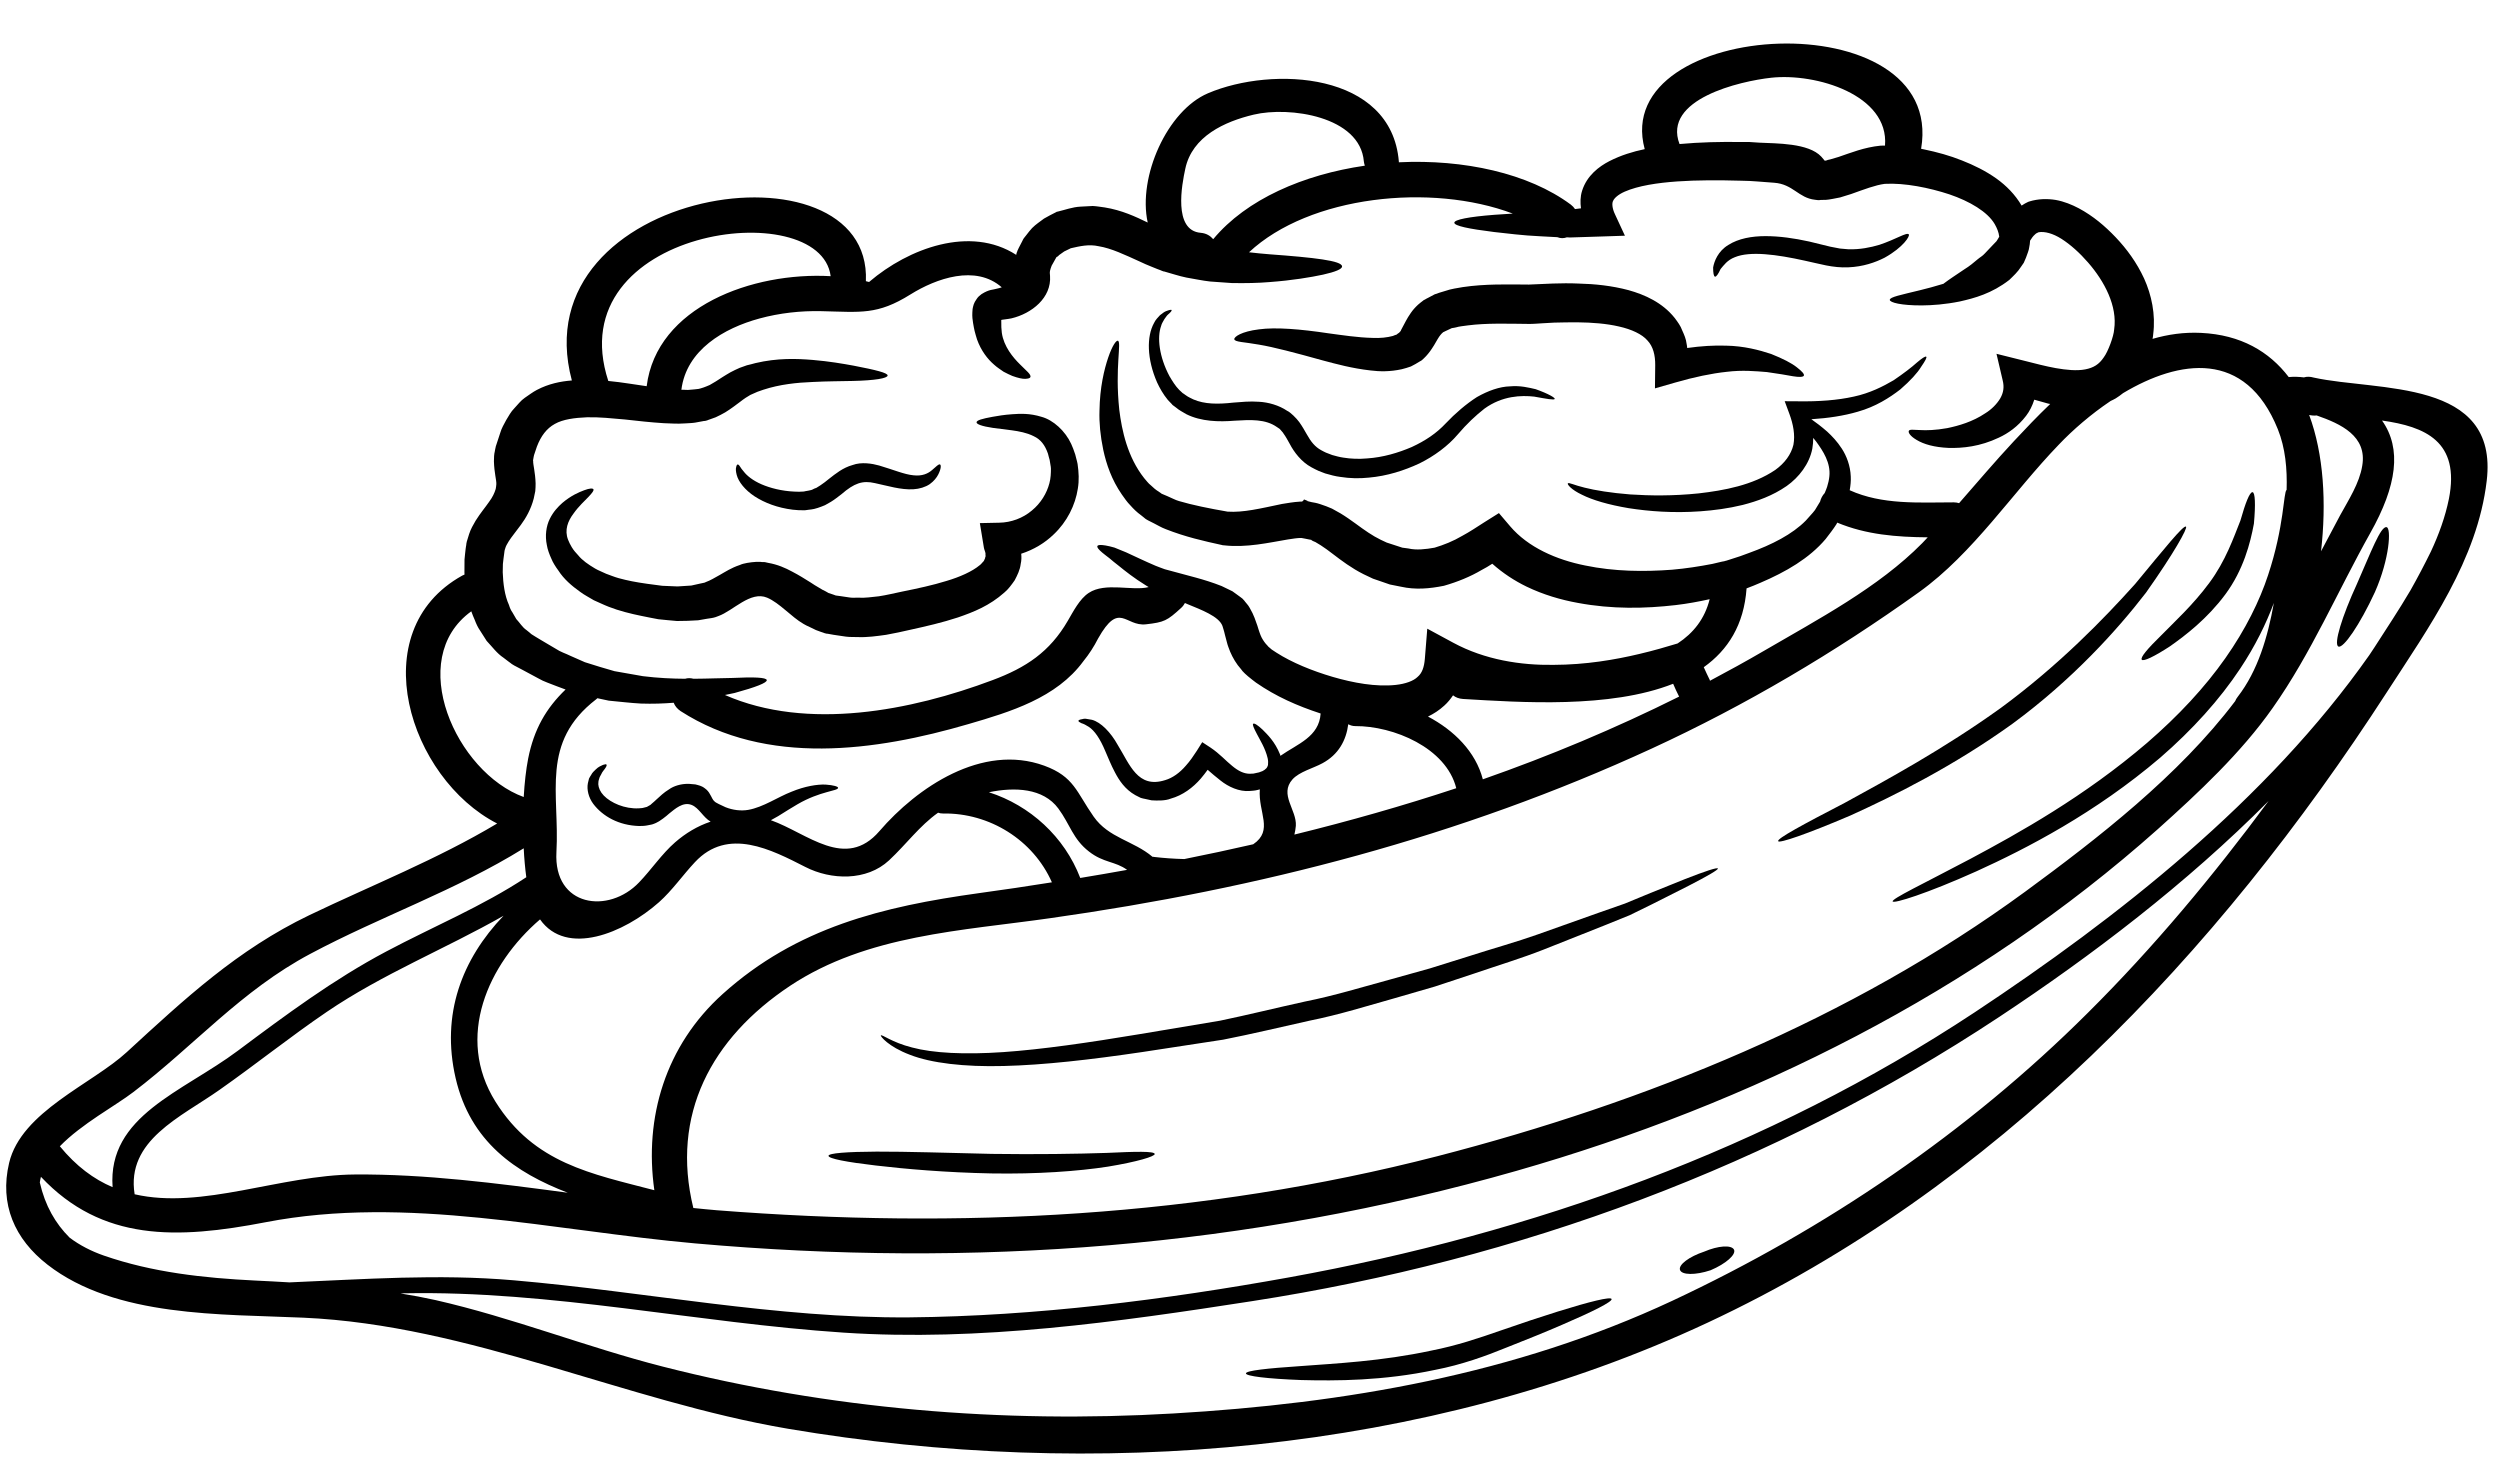
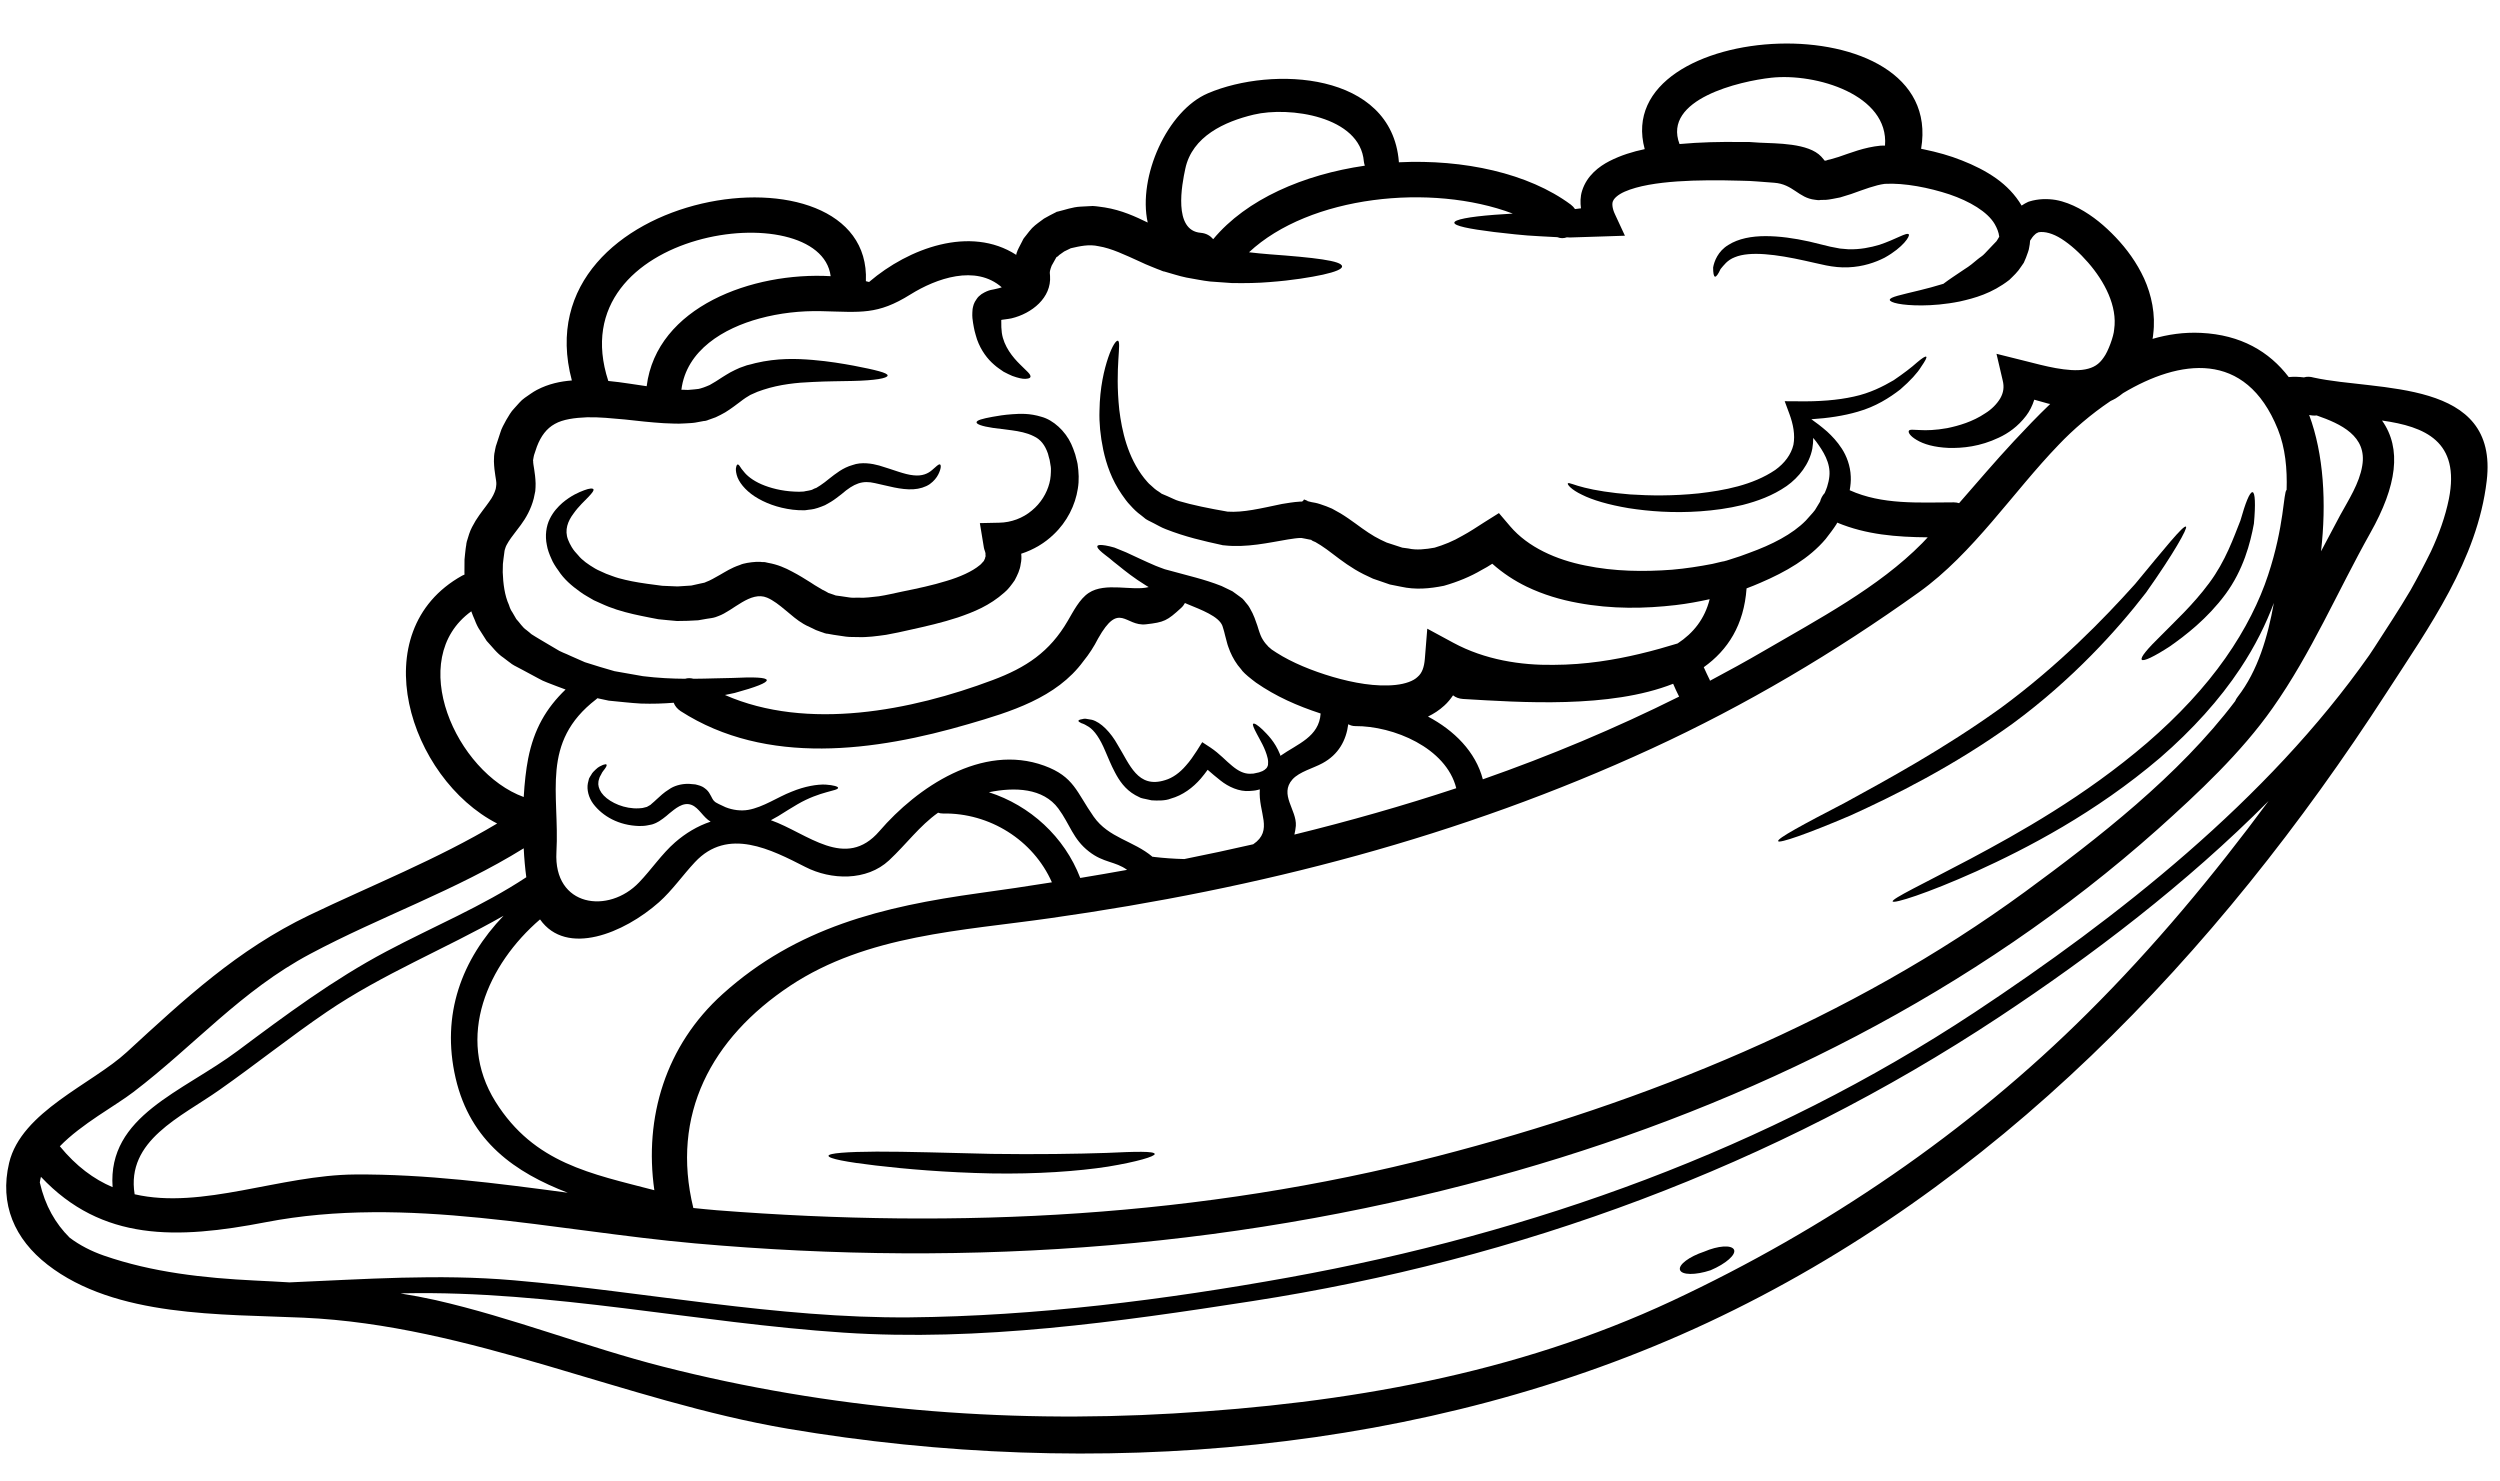
<svg xmlns="http://www.w3.org/2000/svg" height="71.6" preserveAspectRatio="xMidYMid meet" version="1.0" viewBox="3.7 26.3 120.9 71.6" width="120.9" zoomAndPan="magnify">
  <g id="change1_1">
    <path d="M 31.156 83.98 C 28.629 83.008 26.445 81.516 25.734 78.438 C 25.02 75.348 26.039 72.691 28.051 70.586 C 25.238 72.188 22.203 73.398 19.504 75.234 C 17.734 76.438 16.066 77.777 14.312 79.008 C 12.449 80.324 9.789 81.445 10.211 84.055 C 13.48 84.809 17.254 83.121 20.871 83.098 C 24.277 83.074 27.719 83.52 31.156 83.98 Z M 29.152 68.723 C 29.094 68.293 29.051 67.82 29.027 67.324 C 25.742 69.363 22.105 70.617 18.711 72.426 C 15.359 74.207 13.102 76.863 10.148 79.113 C 9.289 79.773 7.648 80.648 6.594 81.734 C 7.387 82.699 8.238 83.328 9.145 83.711 C 8.898 80.254 12.523 79.117 15.203 77.113 C 17.52 75.383 19.824 73.668 22.383 72.312 C 24.648 71.109 27.012 70.137 29.152 68.723 Z M 31.051 59.645 C 30.902 59.586 30.758 59.531 30.609 59.48 C 30.328 59.363 29.992 59.262 29.746 59.113 C 29.488 58.973 29.223 58.832 28.961 58.691 L 28.555 58.477 L 28.531 58.461 L 28.473 58.426 L 28.465 58.422 L 28.453 58.414 L 28.398 58.371 L 28.281 58.285 L 28.051 58.109 C 27.73 57.898 27.508 57.582 27.234 57.293 C 27.129 57.129 27.027 56.969 26.918 56.797 C 26.805 56.637 26.727 56.461 26.656 56.273 C 26.594 56.141 26.543 56.004 26.492 55.863 C 23.281 58.18 25.766 63.66 29.027 64.844 C 29.066 64.168 29.137 63.52 29.242 62.984 C 29.523 61.566 30.109 60.551 31.051 59.645 Z M 34.973 44.977 C 35.453 41.133 40.094 39.441 43.871 39.656 C 43.363 35.676 30.703 37.34 33.117 44.723 C 33.469 44.754 33.805 44.805 34.133 44.852 C 34.426 44.891 34.703 44.938 34.973 44.977 Z M 51.043 69.492 C 52.223 69.332 53.398 69.156 54.57 68.969 C 53.668 66.926 51.555 65.602 49.301 65.641 C 49.215 65.641 49.133 65.629 49.066 65.602 C 48.164 66.242 47.539 67.117 46.695 67.906 C 45.609 68.918 43.887 68.863 42.648 68.227 C 41.004 67.391 38.902 66.281 37.305 67.996 C 36.719 68.621 36.211 69.359 35.57 69.93 C 33.867 71.438 31.094 72.57 29.816 70.762 C 27.293 72.93 25.707 76.453 27.664 79.582 C 29.535 82.566 32.289 83.059 35.344 83.859 C 34.844 80.348 35.879 76.863 38.652 74.367 C 42.234 71.145 46.383 70.141 51.043 69.492 Z M 55.941 68.758 C 56.695 68.633 57.453 68.504 58.207 68.367 C 57.633 67.945 57.07 68.035 56.363 67.48 C 55.586 66.879 55.445 66.164 54.883 65.402 C 54.148 64.406 52.77 64.355 51.523 64.613 C 53.512 65.25 55.176 66.766 55.941 68.758 Z M 65.621 62.852 C 66.453 62.27 67.492 61.938 67.566 60.805 C 66.434 60.434 65.402 59.98 64.441 59.312 C 64.328 59.23 64.184 59.113 64.055 59.008 L 63.91 58.879 L 63.875 58.844 C 63.844 58.809 63.836 58.805 63.836 58.805 C 63.832 58.797 63.82 58.785 63.82 58.785 L 63.797 58.766 L 63.719 58.664 C 63.492 58.414 63.312 58.105 63.188 57.812 C 63.133 57.664 63.07 57.516 63.039 57.383 C 63.004 57.242 62.969 57.117 62.941 57.012 C 62.891 56.781 62.828 56.621 62.816 56.566 C 62.641 56.105 61.801 55.793 61.109 55.508 C 61.07 55.492 61.035 55.48 61.004 55.461 C 60.957 55.547 60.902 55.625 60.82 55.699 C 60.141 56.32 60.004 56.391 59.117 56.492 C 58.109 56.605 57.836 55.348 56.805 57.176 C 56.605 57.57 56.367 57.938 56.094 58.273 C 54.793 60.055 52.547 60.73 50.535 61.316 C 46.047 62.629 40.773 63.363 36.617 60.691 C 36.449 60.578 36.336 60.438 36.281 60.285 C 35.785 60.324 35.262 60.344 34.691 60.324 C 34.195 60.297 33.68 60.234 33.141 60.184 C 32.961 60.145 32.773 60.105 32.59 60.066 C 32.566 60.082 32.547 60.105 32.527 60.121 C 29.824 62.203 30.77 64.66 30.609 67.504 C 30.461 70.164 33.137 70.52 34.609 68.969 C 35.199 68.355 35.707 67.594 36.348 67.035 C 36.855 66.594 37.43 66.246 38.066 66.035 C 37.711 65.836 37.504 65.367 37.148 65.227 C 36.73 65.059 36.336 65.426 36.059 65.645 C 35.961 65.73 35.902 65.785 35.762 65.887 L 35.574 66.016 C 35.52 66.051 35.473 66.066 35.422 66.098 L 35.348 66.129 L 35.277 66.156 C 35.262 66.164 35.238 66.168 35.238 66.168 L 35.188 66.18 L 34.988 66.219 C 34.859 66.246 34.734 66.242 34.609 66.246 C 33.621 66.219 32.844 65.773 32.391 65.176 C 32.164 64.871 32.07 64.488 32.129 64.18 C 32.148 64.102 32.164 64.027 32.184 63.953 C 32.211 63.895 32.25 63.836 32.285 63.781 C 32.34 63.668 32.426 63.59 32.504 63.516 C 32.652 63.367 32.773 63.336 32.863 63.289 C 32.957 63.258 33.012 63.25 33.027 63.273 C 33.051 63.297 33.035 63.352 32.984 63.43 C 32.938 63.512 32.824 63.617 32.77 63.754 C 32.734 63.82 32.691 63.883 32.672 63.973 C 32.66 64.012 32.645 64.051 32.641 64.094 C 32.641 64.137 32.633 64.18 32.633 64.227 C 32.645 64.398 32.723 64.59 32.898 64.773 C 33.242 65.129 33.914 65.426 34.59 65.391 C 34.668 65.379 34.758 65.387 34.836 65.359 L 34.957 65.328 L 34.977 65.324 L 35.02 65.301 C 35.062 65.273 35.125 65.246 35.156 65.223 L 35.23 65.156 C 35.277 65.121 35.379 65.027 35.453 64.957 C 35.621 64.805 35.793 64.633 36.055 64.473 C 36.281 64.309 36.629 64.203 36.977 64.207 L 37.02 64.207 L 37.328 64.234 C 37.395 64.246 37.48 64.277 37.555 64.297 C 37.621 64.32 37.699 64.355 37.785 64.422 C 37.906 64.508 37.977 64.602 38.031 64.703 C 38.094 64.801 38.105 64.844 38.141 64.906 C 38.18 64.98 38.207 65.016 38.254 65.055 C 38.297 65.117 38.594 65.246 38.785 65.336 C 39.137 65.477 39.535 65.527 39.887 65.465 C 40.613 65.336 41.316 64.844 41.973 64.59 C 42.633 64.316 43.227 64.227 43.621 64.242 C 44.023 64.27 44.23 64.34 44.23 64.398 C 44.23 64.559 43.379 64.547 42.266 65.195 C 41.98 65.359 41.684 65.551 41.336 65.766 C 41.223 65.832 41.102 65.898 40.98 65.965 C 42.75 66.594 44.586 68.402 46.23 66.492 C 48.047 64.383 51.195 62.234 54.199 63.328 C 55.648 63.859 55.754 64.602 56.59 65.793 C 57.316 66.828 58.516 66.957 59.434 67.734 C 59.465 67.734 59.484 67.734 59.516 67.742 C 59.98 67.797 60.477 67.832 60.973 67.844 C 62.09 67.621 63.199 67.383 64.305 67.129 C 65.301 66.453 64.539 65.605 64.625 64.473 C 64.59 64.484 64.559 64.488 64.523 64.5 C 64.383 64.539 64.27 64.539 64.141 64.551 C 63.629 64.598 63.098 64.344 62.73 64.051 C 62.5 63.875 62.297 63.695 62.102 63.527 C 62 63.672 61.887 63.812 61.77 63.953 C 61.391 64.391 60.895 64.762 60.316 64.922 C 60.047 65.031 59.672 65.02 59.391 65.004 C 59.277 64.98 59.16 64.953 59.051 64.93 L 58.969 64.914 L 58.945 64.906 L 58.871 64.887 C 58.855 64.879 58.805 64.855 58.805 64.855 L 58.605 64.754 C 58.098 64.469 57.816 64.027 57.621 63.656 C 57.418 63.277 57.289 62.93 57.152 62.625 C 56.898 62.016 56.629 61.629 56.352 61.449 C 56.285 61.414 56.223 61.375 56.164 61.34 C 56.109 61.305 56.043 61.293 55.996 61.273 C 55.902 61.227 55.852 61.195 55.852 61.16 C 55.855 61.125 55.914 61.098 56.016 61.082 C 56.066 61.07 56.129 61.051 56.207 61.059 C 56.289 61.07 56.387 61.086 56.504 61.109 C 56.938 61.223 57.418 61.719 57.75 62.32 C 58.336 63.266 58.715 64.449 60.047 64.027 C 60.406 63.922 60.754 63.672 61.051 63.324 C 61.25 63.105 61.418 62.855 61.578 62.609 L 61.84 62.191 L 62.234 62.449 C 62.691 62.754 62.992 63.105 63.289 63.34 C 63.59 63.59 63.848 63.711 64.121 63.719 C 64.184 63.711 64.27 63.719 64.316 63.711 C 64.406 63.691 64.5 63.672 64.586 63.652 C 64.641 63.629 64.699 63.609 64.754 63.59 C 64.793 63.559 64.859 63.539 64.883 63.504 C 64.965 63.449 64.992 63.387 65.02 63.297 C 65.031 63.199 65.031 63.086 65.004 62.969 C 64.891 62.484 64.625 62.074 64.484 61.797 C 64.332 61.508 64.258 61.34 64.305 61.301 C 64.355 61.262 64.512 61.355 64.754 61.582 C 64.992 61.824 65.348 62.152 65.605 62.789 C 65.609 62.805 65.617 62.828 65.621 62.852 Z M 74.125 64.418 C 73.637 62.461 71.082 61.402 69.238 61.414 C 69.105 61.414 68.996 61.375 68.902 61.324 C 68.801 62.105 68.43 62.793 67.652 63.211 C 67.219 63.449 66.535 63.621 66.203 63.992 C 65.555 64.723 66.418 65.469 66.367 66.238 C 66.355 66.383 66.328 66.523 66.297 66.66 C 68.934 66.012 71.551 65.27 74.125 64.418 Z M 69.703 34.312 C 69.68 34.25 69.668 34.184 69.656 34.109 C 69.477 31.918 66.043 31.434 64.328 31.844 C 62.934 32.176 61.352 32.887 61.02 34.465 C 60.859 35.211 60.422 37.453 61.77 37.559 C 62.039 37.582 62.234 37.707 62.371 37.867 C 63.98 35.93 66.742 34.742 69.703 34.312 Z M 84.902 59.988 C 84.797 59.785 84.703 59.578 84.613 59.367 C 81.555 60.574 77.227 60.266 74.449 60.102 C 74.258 60.09 74.094 60.027 73.969 59.926 C 73.848 60.105 73.715 60.27 73.547 60.422 C 73.297 60.652 73.031 60.82 72.758 60.953 C 74.02 61.621 75.062 62.652 75.41 63.988 C 78.633 62.859 81.801 61.535 84.902 59.988 Z M 94.859 33.34 C 95.059 30.887 91.523 29.824 89.359 30.059 C 87.848 30.223 84.09 31.094 84.922 33.266 C 85.902 33.176 86.906 33.152 87.914 33.168 L 88.309 33.168 C 88.309 33.168 88.777 33.199 88.781 33.199 C 89.609 33.242 91.16 33.211 91.777 33.875 L 91.91 34.031 L 91.941 34.07 C 92.035 34.07 92.047 34.047 92.09 34.035 C 92.133 34.027 92.168 34.016 92.211 34.008 L 92.609 33.891 C 93.18 33.699 93.848 33.422 94.645 33.344 Z M 96.66 52.566 C 96.75 52.477 96.836 52.379 96.926 52.285 C 95.422 52.273 93.953 52.16 92.547 51.574 C 92.535 51.598 92.527 51.617 92.516 51.641 C 92.359 51.891 92.176 52.121 91.988 52.367 C 91.195 53.305 90.062 53.957 88.84 54.48 C 88.609 54.582 88.391 54.668 88.164 54.754 C 88.039 56.523 87.258 57.738 86.094 58.566 C 86.191 58.777 86.281 58.98 86.383 59.18 C 86.391 59.191 86.391 59.211 86.391 59.223 C 87.273 58.754 88.152 58.273 89.02 57.766 C 91.602 56.258 94.543 54.715 96.66 52.566 Z M 113.41 65.035 C 109.43 69.039 104.859 72.516 100.391 75.473 C 89.465 82.703 77.18 87.219 64.254 89.223 C 57.773 90.23 51.059 91.184 44.496 90.746 C 37.41 90.277 30.355 88.703 23.238 88.844 C 23.184 88.844 23.129 88.852 23.07 88.852 C 23.637 88.941 24.199 89.047 24.762 89.172 C 28.496 90.023 32.055 91.445 35.762 92.391 C 43.793 94.441 52.16 95.141 60.434 94.656 C 68.758 94.172 76.965 92.762 84.57 89.207 C 91.973 85.742 98.863 81.07 104.664 75.285 C 107.859 72.109 110.738 68.648 113.41 65.035 Z M 114.281 49.992 C 114.312 48.977 114.223 47.969 113.855 47.055 C 112.293 43.184 109.086 43.691 106.371 45.312 C 106.254 45.402 106.141 45.492 106.016 45.566 C 105.938 45.613 105.852 45.652 105.77 45.691 C 104.816 46.332 103.941 47.09 103.262 47.805 C 101.035 50.113 99.129 53.055 96.504 54.938 C 92.441 57.848 88.117 60.41 83.578 62.5 C 74.293 66.777 64.609 69.27 54.516 70.699 C 50.227 71.316 45.641 71.5 41.91 73.973 C 38.09 76.512 36.129 80.219 37.23 84.719 C 37.613 84.754 37.992 84.801 38.371 84.828 C 50.113 85.746 61.762 85.164 73.207 82.215 C 83.289 79.609 93.191 75.602 101.637 69.422 C 105.137 66.855 109.07 63.809 111.793 60.207 C 111.824 60.133 111.859 60.066 111.914 60 C 112.891 58.742 113.371 57.098 113.664 55.457 C 113.289 56.465 112.758 57.547 112.039 58.629 C 111.047 60.129 109.719 61.598 108.164 62.945 C 105.023 65.621 101.703 67.336 99.285 68.434 C 96.852 69.527 95.277 70.008 95.23 69.895 C 95.172 69.766 96.66 69.066 98.992 67.832 C 101.312 66.594 104.512 64.816 107.535 62.223 C 109.043 60.922 110.332 59.535 111.316 58.133 C 112.301 56.734 112.98 55.344 113.383 54.117 C 114.176 51.727 114.125 50.086 114.281 49.992 Z M 117.938 48.824 C 118.184 47.387 116.902 46.797 115.734 46.391 C 115.617 46.406 115.492 46.395 115.371 46.367 C 116.078 48.266 116.211 50.633 115.945 52.961 C 116.25 52.379 116.555 51.801 116.867 51.223 C 117.273 50.48 117.801 49.676 117.938 48.824 Z M 122.129 50.426 C 122.68 47.637 120.973 46.93 118.895 46.637 C 119.859 48 119.613 49.793 118.328 52.074 C 116.746 54.895 115.473 57.891 113.605 60.539 C 112.086 62.703 110.012 64.641 108.047 66.402 C 99.207 74.277 88.383 79.676 77.039 82.922 C 64.031 86.641 50.773 87.629 37.309 86.43 C 30.449 85.82 23.383 84.086 16.551 85.406 C 12.262 86.234 8.633 86.348 5.68 83.211 C 5.656 83.305 5.637 83.398 5.625 83.484 C 5.879 84.609 6.387 85.477 7.066 86.152 C 7.555 86.523 8.125 86.812 8.723 87.02 C 11.078 87.836 13.559 88.105 16.039 88.227 C 16.59 88.254 17.145 88.281 17.699 88.316 C 21.32 88.164 24.891 87.898 28.543 88.215 C 34.91 88.766 41.273 90.059 47.68 90.008 C 53.793 89.949 60.031 89.16 66.039 88.074 C 77.816 85.938 89.176 81.879 99.199 75.254 C 106.082 70.695 113.348 65.004 118.281 57.98 C 118.363 57.855 118.445 57.734 118.527 57.609 C 119.094 56.723 119.711 55.801 120.273 54.844 C 120.621 54.227 120.949 53.602 121.258 52.973 C 121.645 52.145 121.953 51.293 122.129 50.426 Z M 115.602 44.562 C 118.688 45.238 124.551 44.586 123.957 49.555 C 123.508 53.371 121.164 56.629 119.129 59.773 C 110.895 72.508 100.188 83.758 86.285 90.262 C 72.664 96.633 56.555 97.891 41.809 95.395 C 33.891 94.051 26.441 90.383 18.371 90.023 C 14.422 89.844 9.293 90.02 6 87.461 C 4.402 86.219 3.668 84.535 4.141 82.539 C 4.73 80.055 8.16 78.723 9.832 77.18 C 12.641 74.598 15.176 72.234 18.656 70.559 C 21.703 69.098 24.84 67.859 27.742 66.125 C 23.488 63.945 21.211 56.832 26.051 54.137 C 26.09 54.117 26.133 54.105 26.164 54.086 C 26.164 54.055 26.16 54.02 26.16 53.984 L 26.164 53.359 C 26.176 53.168 26.203 53.016 26.219 52.836 L 26.238 52.707 L 26.25 52.645 L 26.25 52.609 L 26.254 52.594 L 26.254 52.59 C 26.266 52.516 26.273 52.496 26.273 52.496 L 26.387 52.125 C 26.465 51.883 26.586 51.68 26.699 51.484 C 26.938 51.102 27.172 50.832 27.352 50.57 C 27.527 50.336 27.613 50.137 27.664 49.973 L 27.68 49.91 L 27.68 49.902 C 27.684 49.848 27.703 49.793 27.703 49.711 C 27.711 49.512 27.602 49.172 27.586 48.609 L 27.594 48.355 C 27.602 48.266 27.613 48.176 27.625 48.148 L 27.648 48.02 L 27.664 47.949 C 27.68 47.859 27.68 47.883 27.691 47.844 L 27.895 47.223 C 27.953 47.016 28.074 46.812 28.18 46.613 C 28.301 46.418 28.402 46.215 28.578 46.039 C 28.738 45.871 28.883 45.672 29.078 45.539 C 29.27 45.41 29.461 45.262 29.664 45.156 C 30.238 44.855 30.812 44.742 31.355 44.699 C 28.852 35.332 45.879 32.859 45.574 39.898 C 45.621 39.91 45.68 39.926 45.73 39.938 C 45.734 39.93 45.742 39.926 45.746 39.922 C 47.637 38.309 50.621 37.191 52.844 38.625 C 52.852 38.598 52.859 38.562 52.863 38.535 L 52.895 38.457 L 52.898 38.438 L 52.953 38.32 L 52.965 38.293 L 53.141 37.953 C 53.164 37.91 53.168 37.887 53.207 37.828 L 53.34 37.66 C 53.422 37.547 53.52 37.434 53.613 37.328 C 53.809 37.133 53.992 37.023 54.188 36.871 C 54.379 36.758 54.57 36.664 54.77 36.562 L 54.809 36.539 L 54.844 36.535 C 55.211 36.449 55.562 36.312 55.953 36.293 C 56.148 36.281 56.348 36.273 56.543 36.262 C 56.742 36.27 56.934 36.309 57.129 36.332 C 57.949 36.465 58.617 36.777 59.203 37.062 C 58.719 34.848 60.145 31.648 62.121 30.809 C 65.234 29.484 70.988 29.777 71.348 34.109 C 71.352 34.129 71.348 34.141 71.348 34.148 C 74.477 33.996 77.613 34.672 79.664 36.195 C 79.75 36.262 79.816 36.332 79.867 36.41 C 79.965 36.398 80.059 36.387 80.156 36.375 C 80.121 36.109 80.117 35.816 80.211 35.523 C 80.445 34.785 81.035 34.348 81.527 34.094 C 82.094 33.805 82.664 33.633 83.238 33.512 C 81.516 27.16 97.828 26.266 96.605 33.496 C 96.652 33.508 96.703 33.512 96.738 33.523 C 97.379 33.656 97.992 33.824 98.578 34.059 C 99.164 34.289 99.727 34.566 100.246 34.934 C 100.719 35.273 101.152 35.707 101.465 36.242 C 101.57 36.172 101.684 36.105 101.797 36.055 L 101.809 36.055 L 101.852 36.039 C 102.262 35.914 102.703 35.902 103.113 35.969 C 103.523 36.043 103.891 36.195 104.234 36.375 C 104.918 36.742 105.492 37.227 106.016 37.777 C 106.547 38.336 107.031 38.992 107.391 39.773 C 107.746 40.559 107.953 41.504 107.828 42.469 C 107.828 42.535 107.809 42.609 107.797 42.688 C 108.535 42.473 109.312 42.359 110.137 42.398 C 112.066 42.488 113.441 43.301 114.383 44.535 C 114.633 44.512 114.875 44.52 115.117 44.551 C 115.258 44.508 115.414 44.508 115.602 44.562 Z M 37.887 46.633 C 37.867 46.637 37.84 46.645 37.797 46.656 C 37.789 46.656 37.738 46.66 37.738 46.66 C 37.598 46.688 37.457 46.711 37.316 46.738 C 37.176 46.762 36.973 46.766 36.805 46.777 C 36.422 46.805 36.145 46.773 35.805 46.766 C 35.176 46.727 34.539 46.656 33.918 46.586 C 33.297 46.531 32.672 46.465 32.086 46.48 C 31.5 46.504 30.93 46.574 30.531 46.801 C 30.133 47.02 29.859 47.387 29.664 47.898 L 29.527 48.305 L 29.523 48.324 L 29.508 48.391 L 29.484 48.527 C 29.469 48.582 29.477 48.582 29.484 48.586 C 29.484 48.594 29.484 48.598 29.484 48.605 C 29.477 48.77 29.586 49.141 29.602 49.68 C 29.598 49.805 29.602 49.922 29.586 50.051 C 29.562 50.172 29.539 50.289 29.512 50.406 C 29.379 50.926 29.129 51.359 28.891 51.68 C 28.656 52.004 28.43 52.273 28.301 52.48 C 28.238 52.59 28.172 52.691 28.148 52.773 C 28.137 52.812 28.125 52.852 28.109 52.895 L 28.098 52.949 L 28.082 53.074 C 28.062 53.242 28.031 53.43 28.02 53.574 L 28.012 53.973 C 28.031 54.516 28.102 55.098 28.316 55.562 C 28.355 55.695 28.406 55.812 28.48 55.914 L 28.668 56.238 C 28.836 56.414 28.961 56.637 29.16 56.77 L 29.305 56.887 L 29.371 56.945 L 29.406 56.973 C 29.414 56.984 29.793 57.211 29.793 57.211 C 30.051 57.359 30.305 57.52 30.559 57.664 C 30.82 57.84 31.051 57.898 31.285 58.016 C 31.523 58.117 31.754 58.223 31.984 58.324 C 32.469 58.484 32.957 58.625 33.418 58.758 C 33.898 58.844 34.352 58.922 34.793 59 C 35.523 59.09 36.207 59.121 36.832 59.125 C 36.957 59.086 37.09 59.086 37.238 59.125 C 37.965 59.121 38.602 59.09 39.121 59.086 C 40.16 59.035 40.754 59.059 40.781 59.188 C 40.805 59.316 40.254 59.531 39.227 59.812 C 39.082 59.84 38.922 59.875 38.758 59.91 C 42.742 61.66 47.781 60.664 51.699 59.191 C 53.32 58.586 54.465 57.828 55.34 56.32 C 55.602 55.875 55.906 55.266 56.352 54.973 C 57.152 54.441 58.465 54.895 59.25 54.691 C 59.203 54.66 59.16 54.641 59.113 54.609 C 58.543 54.258 58.117 53.918 57.785 53.648 C 57.621 53.523 57.48 53.406 57.348 53.293 C 57.219 53.191 57.098 53.105 57.008 53.027 C 56.828 52.875 56.742 52.77 56.77 52.707 C 56.797 52.645 56.934 52.641 57.168 52.68 C 57.281 52.703 57.43 52.73 57.594 52.781 C 57.758 52.844 57.949 52.922 58.16 53.012 C 58.578 53.203 59.051 53.434 59.582 53.66 C 59.727 53.711 59.879 53.781 60.027 53.828 C 60.168 53.867 60.316 53.906 60.461 53.945 C 60.797 54.035 61.16 54.133 61.535 54.234 C 61.918 54.34 62.332 54.465 62.777 54.641 C 62.895 54.695 63.008 54.754 63.125 54.809 L 63.301 54.895 L 63.484 55.027 L 63.672 55.164 L 63.77 55.238 L 63.789 55.254 C 63.797 55.262 63.875 55.348 63.875 55.348 C 63.883 55.359 63.91 55.395 63.91 55.395 L 64.016 55.523 C 64.051 55.57 64.086 55.602 64.137 55.699 C 64.344 56.047 64.426 56.336 64.508 56.562 C 64.539 56.684 64.582 56.785 64.609 56.879 C 64.641 56.984 64.68 57.059 64.715 57.137 C 64.793 57.281 64.879 57.406 64.996 57.523 L 65.035 57.57 C 65.055 57.586 65.199 57.711 65.199 57.711 C 65.273 57.758 65.328 57.801 65.43 57.863 C 66.18 58.344 67.156 58.742 68.152 59.035 C 69.145 59.324 70.242 59.527 71.203 59.422 C 71.668 59.371 72.059 59.23 72.254 59.035 C 72.469 58.855 72.57 58.574 72.605 58.168 L 72.723 56.703 L 73.98 57.383 C 75.508 58.211 77.254 58.477 78.82 58.453 C 80.398 58.449 81.812 58.203 82.977 57.926 C 83.695 57.758 84.309 57.574 84.828 57.418 C 85.594 56.918 86.145 56.223 86.379 55.277 C 85.844 55.395 85.301 55.496 84.738 55.562 C 83.254 55.734 81.664 55.766 80.008 55.457 C 79.188 55.309 78.34 55.062 77.523 54.668 C 76.945 54.387 76.379 54.02 75.867 53.562 C 75.699 53.672 75.531 53.773 75.348 53.867 C 74.812 54.184 74.188 54.441 73.527 54.629 C 72.84 54.766 72.16 54.832 71.445 54.672 L 70.914 54.566 L 70.52 54.43 L 70.098 54.285 L 69.645 54.07 C 69.059 53.777 68.57 53.406 68.156 53.09 C 67.945 52.926 67.766 52.797 67.574 52.672 L 67.309 52.512 C 67.246 52.488 67.199 52.469 67.145 52.438 L 67.109 52.406 C 67.09 52.398 67.047 52.398 67.02 52.391 L 66.828 52.352 L 66.637 52.316 C 66.441 52.312 66.215 52.355 65.988 52.387 C 65.078 52.539 63.988 52.797 62.891 52.672 L 62.832 52.668 L 62.805 52.66 C 61.891 52.461 61.023 52.262 60.078 51.891 C 59.848 51.805 59.695 51.703 59.504 51.609 L 59.227 51.469 L 59.125 51.41 L 59.086 51.383 L 59.02 51.328 L 58.879 51.215 C 58.68 51.074 58.516 50.91 58.363 50.738 C 58.203 50.578 58.078 50.391 57.953 50.215 C 57.457 49.5 57.203 48.746 57.055 48.062 C 56.91 47.371 56.852 46.734 56.871 46.164 C 56.887 45.027 57.102 44.156 57.293 43.59 C 57.492 43.008 57.676 42.762 57.758 42.777 C 57.953 42.828 57.609 44.051 57.828 46.117 C 57.953 47.129 58.227 48.402 59.031 49.422 C 59.137 49.539 59.23 49.676 59.355 49.77 C 59.473 49.883 59.594 49.992 59.734 50.074 L 59.836 50.145 L 59.875 50.176 L 60.152 50.293 C 60.336 50.367 60.539 50.484 60.715 50.531 C 61.344 50.719 62.184 50.891 63.066 51.043 C 63.824 51.094 64.648 50.891 65.695 50.672 C 65.965 50.629 66.242 50.578 66.559 50.559 L 66.672 50.555 L 66.73 50.504 L 66.762 50.453 C 66.773 50.453 66.922 50.516 66.922 50.516 L 66.934 50.535 L 67.121 50.582 L 67.312 50.617 C 67.348 50.621 67.375 50.629 67.414 50.641 L 67.555 50.684 C 67.746 50.746 67.945 50.82 68.117 50.898 L 68.531 51.129 C 68.789 51.285 69.035 51.461 69.246 51.613 C 69.691 51.941 70.074 52.211 70.469 52.402 L 70.762 52.539 L 71.121 52.656 L 71.516 52.785 L 71.809 52.824 C 72.188 52.914 72.656 52.863 73.078 52.785 C 73.52 52.652 73.969 52.477 74.426 52.207 C 74.773 52.02 75.121 51.789 75.473 51.562 L 76.188 51.113 L 76.73 51.75 C 77.598 52.77 78.969 53.371 80.363 53.648 C 81.77 53.941 83.211 53.953 84.555 53.852 C 85.234 53.793 85.887 53.691 86.512 53.57 C 86.668 53.535 86.824 53.496 86.973 53.461 L 87.086 53.441 L 87.145 53.422 L 87.172 53.418 C 87.184 53.418 87.391 53.348 87.391 53.348 C 87.715 53.246 88.008 53.152 88.277 53.043 C 89.391 52.641 90.379 52.137 91.031 51.473 C 91.176 51.297 91.344 51.141 91.473 50.965 C 91.555 50.824 91.641 50.691 91.719 50.559 C 91.758 50.406 91.832 50.262 91.941 50.145 C 91.949 50.125 91.957 50.113 91.961 50.098 C 91.996 50.012 92.031 49.93 92.059 49.844 C 92.113 49.676 92.152 49.5 92.168 49.336 C 92.238 48.684 91.863 48.109 91.531 47.656 C 91.48 47.594 91.438 47.539 91.387 47.477 C 91.387 47.648 91.375 47.816 91.344 47.996 C 91.203 48.734 90.695 49.387 90.102 49.805 C 89.418 50.277 88.688 50.535 87.977 50.719 C 87.273 50.891 86.582 50.98 85.926 51.027 C 84.613 51.121 83.434 51.027 82.461 50.875 C 81.484 50.711 80.707 50.48 80.207 50.227 C 79.684 49.98 79.484 49.727 79.52 49.676 C 79.566 49.617 79.836 49.766 80.332 49.883 C 80.84 50.012 81.598 50.137 82.539 50.211 C 83.48 50.273 84.613 50.289 85.848 50.16 C 87.066 50.02 88.461 49.766 89.551 49.027 C 90.008 48.699 90.32 48.277 90.43 47.809 C 90.52 47.332 90.418 46.812 90.238 46.324 L 90.008 45.703 L 90.656 45.707 C 91.652 45.723 92.559 45.656 93.348 45.48 C 94.137 45.312 94.77 44.984 95.277 44.688 C 95.766 44.355 96.148 44.062 96.398 43.836 C 96.652 43.621 96.809 43.516 96.852 43.551 C 96.895 43.582 96.809 43.746 96.609 44.035 C 96.43 44.332 96.086 44.711 95.598 45.133 C 95.09 45.527 94.406 45.969 93.539 46.211 C 92.863 46.41 92.102 46.523 91.297 46.574 C 91.516 46.727 91.77 46.918 92.062 47.172 C 92.293 47.387 92.547 47.648 92.773 48 C 92.996 48.344 93.184 48.82 93.203 49.344 C 93.215 49.562 93.191 49.781 93.152 50.008 C 94.723 50.719 96.496 50.598 98.188 50.594 C 98.277 50.594 98.363 50.609 98.441 50.633 C 99.32 49.629 100.184 48.609 101.09 47.637 C 101.648 47.039 102.234 46.422 102.848 45.836 C 102.82 45.832 102.785 45.828 102.758 45.82 C 102.52 45.758 102.297 45.695 102.078 45.629 C 101.984 45.922 101.852 46.188 101.684 46.406 C 101.289 46.926 100.812 47.258 100.363 47.465 C 99.453 47.898 98.609 47.98 97.93 47.961 C 97.242 47.93 96.734 47.785 96.387 47.574 C 96.07 47.387 95.98 47.219 96.008 47.145 C 96.035 47.047 96.25 47.09 96.566 47.098 C 96.844 47.117 97.32 47.105 97.871 47.004 C 98.418 46.891 99.102 46.695 99.703 46.289 C 100.016 46.098 100.273 45.832 100.434 45.562 C 100.59 45.285 100.629 45.016 100.551 44.699 L 100.25 43.41 L 101.594 43.746 C 102.105 43.875 102.617 44.012 103.117 44.102 C 103.621 44.191 104.133 44.242 104.539 44.164 C 104.945 44.086 105.211 43.922 105.438 43.582 C 105.645 43.309 105.922 42.559 105.941 42.23 C 106.105 41.109 105.477 39.91 104.68 38.996 C 104.273 38.527 103.828 38.129 103.395 37.852 C 102.969 37.582 102.578 37.484 102.289 37.531 C 102.223 37.559 102.16 37.582 102.094 37.656 C 102.027 37.711 101.953 37.812 101.875 37.938 C 101.867 38.055 101.855 38.172 101.828 38.285 C 101.824 38.375 101.734 38.602 101.676 38.762 L 101.57 39.008 L 101.441 39.195 C 101.277 39.457 101.066 39.645 100.871 39.836 C 100.023 40.496 99.184 40.719 98.477 40.879 C 97.762 41.023 97.141 41.066 96.641 41.07 C 95.637 41.074 95.09 40.93 95.09 40.801 C 95.09 40.664 95.625 40.562 96.547 40.336 C 96.883 40.254 97.27 40.152 97.688 40.023 C 97.699 40.016 97.703 40.004 97.715 40 C 97.945 39.824 98.297 39.594 98.715 39.312 C 98.938 39.176 99.141 39.008 99.348 38.832 C 99.457 38.738 99.57 38.688 99.688 38.555 C 99.805 38.434 99.922 38.305 100.055 38.168 C 100.113 38.102 100.184 38.031 100.25 37.965 C 100.273 37.938 100.309 37.867 100.336 37.828 L 100.383 37.746 C 100.359 37.531 100.273 37.328 100.164 37.137 C 99.816 36.539 98.949 36.031 97.973 35.699 C 97.004 35.379 95.805 35.137 94.848 35.191 C 94.391 35.25 93.867 35.453 93.219 35.684 L 92.688 35.848 L 92.328 35.918 C 92.215 35.938 92.062 35.965 92 35.965 L 91.754 35.969 L 91.691 35.977 C 91.672 35.977 91.637 35.977 91.637 35.977 L 91.605 35.977 L 91.477 35.961 C 90.672 35.875 90.418 35.203 89.492 35.137 C 89.219 35.113 88.934 35.098 88.66 35.074 L 88.305 35.051 L 87.883 35.039 C 86.805 35.008 85.781 35.008 84.816 35.074 C 83.859 35.141 82.922 35.281 82.266 35.57 C 81.93 35.719 81.758 35.898 81.711 36.012 C 81.648 36.117 81.66 36.371 81.801 36.664 L 82.281 37.699 L 81.23 37.734 C 80.668 37.75 80.133 37.77 79.621 37.785 C 79.57 37.785 79.523 37.777 79.473 37.777 C 79.332 37.828 79.176 37.836 79.012 37.77 C 78.734 37.758 78.461 37.738 78.199 37.727 C 77.316 37.688 76.57 37.586 75.953 37.52 C 74.723 37.367 74.031 37.223 74.031 37.07 C 74.031 36.922 74.723 36.785 75.965 36.688 C 76.234 36.668 76.539 36.652 76.859 36.629 C 72.914 35.141 67.031 35.762 64.102 38.5 C 64.449 38.539 64.781 38.574 65.102 38.598 C 67.227 38.754 68.602 38.906 68.602 39.184 C 68.609 39.312 68.277 39.449 67.68 39.582 C 67.078 39.711 66.203 39.859 65.098 39.941 C 64.547 39.988 63.93 40 63.266 39.988 C 62.93 39.965 62.586 39.938 62.223 39.914 C 61.863 39.875 61.469 39.789 61.074 39.723 C 60.699 39.645 60.371 39.531 60.004 39.43 L 59.969 39.426 L 59.891 39.398 L 59.82 39.367 L 59.672 39.312 L 59.383 39.195 C 59.18 39.121 59.012 39.035 58.828 38.953 C 58.105 38.625 57.441 38.305 56.828 38.207 C 56.363 38.102 55.93 38.203 55.484 38.305 C 55.379 38.355 55.27 38.41 55.164 38.461 C 55.086 38.527 54.957 38.598 54.91 38.641 C 54.895 38.668 54.871 38.688 54.848 38.703 L 54.801 38.727 C 54.785 38.73 54.766 38.789 54.742 38.82 L 54.617 39.043 L 54.559 39.145 C 54.516 39.25 54.492 39.34 54.477 39.402 C 54.469 39.48 54.461 39.484 54.48 39.645 C 54.555 40.699 53.598 41.461 52.617 41.695 C 52.441 41.734 52.121 41.762 52.121 41.773 C 52.121 41.875 52.121 42.016 52.125 42.129 C 52.133 42.254 52.145 42.305 52.148 42.395 C 52.242 43.059 52.695 43.594 53.016 43.91 C 53.168 44.062 53.305 44.199 53.41 44.297 C 53.512 44.402 53.551 44.48 53.531 44.535 C 53.508 44.594 53.422 44.613 53.277 44.621 C 53.141 44.625 52.938 44.582 52.656 44.48 C 52.527 44.43 52.391 44.355 52.234 44.277 C 52.094 44.176 51.93 44.078 51.777 43.938 C 51.461 43.668 51.145 43.262 50.949 42.715 C 50.91 42.586 50.859 42.418 50.832 42.305 C 50.809 42.18 50.781 42.086 50.758 41.922 C 50.734 41.77 50.711 41.617 50.723 41.406 L 50.734 41.246 C 50.738 41.188 50.77 41.094 50.789 41.02 C 50.809 40.953 50.863 40.852 50.93 40.762 C 50.988 40.668 51.074 40.59 51.168 40.523 C 51.551 40.281 51.738 40.316 51.867 40.27 C 51.992 40.246 52.066 40.219 52.145 40.195 C 50.883 39.086 48.977 39.762 47.73 40.539 C 46.125 41.543 45.332 41.391 43.43 41.348 C 42.422 41.324 41.398 41.438 40.426 41.703 C 38.715 42.168 36.891 43.223 36.652 45.148 C 36.672 45.148 36.703 45.156 36.723 45.148 C 36.844 45.148 36.934 45.168 37.082 45.148 C 37.219 45.141 37.359 45.121 37.504 45.105 L 37.52 45.098 L 37.586 45.082 L 37.734 45.035 C 37.828 44.996 37.926 44.965 38.023 44.918 C 38.215 44.816 38.406 44.688 38.648 44.531 C 38.758 44.457 38.902 44.379 39.023 44.305 C 39.164 44.23 39.328 44.152 39.469 44.09 C 39.59 44.051 39.707 44.008 39.82 43.965 C 39.961 43.934 40.102 43.895 40.234 43.859 C 41.293 43.609 42.223 43.641 43.008 43.707 C 43.797 43.773 44.453 43.887 44.984 43.984 C 46.039 44.188 46.637 44.332 46.625 44.461 C 46.613 44.594 46.023 44.699 44.93 44.723 C 44.391 44.738 43.73 44.734 42.992 44.773 C 42.246 44.801 41.406 44.887 40.613 45.148 C 40.523 45.184 40.426 45.211 40.332 45.246 C 40.219 45.297 40.102 45.348 39.988 45.398 L 39.758 45.539 C 39.668 45.605 39.582 45.656 39.48 45.742 C 39.289 45.883 39.051 46.07 38.77 46.242 C 38.625 46.328 38.465 46.406 38.309 46.48 L 38.059 46.57 L 37.938 46.613 L 37.906 46.625 L 37.898 46.633 C 37.898 46.633 37.891 46.633 37.887 46.633" fill="inherit" />
-     <path d="M 119.113 51.793 C 119.348 51.824 119.266 53.316 118.551 54.934 C 117.82 56.516 117.02 57.676 116.785 57.566 C 116.543 57.457 116.965 56.098 117.676 54.551 C 118.355 53.012 118.824 51.742 119.113 51.793" fill="inherit" />
    <path d="M 112.633 50.102 C 112.758 50.113 112.785 50.691 112.699 51.625 C 112.531 52.543 112.195 53.863 111.312 55.051 C 110.434 56.23 109.395 57.023 108.641 57.555 C 107.875 58.055 107.355 58.301 107.277 58.203 C 107.191 58.098 107.566 57.66 108.219 57.023 C 108.844 56.383 109.758 55.551 110.539 54.492 C 111.328 53.434 111.719 52.297 112.047 51.473 C 112.289 50.621 112.496 50.086 112.633 50.102" fill="inherit" />
    <path d="M 109.414 51.766 C 109.512 51.828 108.816 53.074 107.48 54.961 C 106.07 56.793 103.895 59.188 101.039 61.289 C 98.16 63.363 95.293 64.781 93.195 65.734 C 91.082 66.637 89.742 67.094 89.691 66.98 C 89.629 66.855 90.879 66.18 92.906 65.129 C 94.902 64.035 97.676 62.539 100.477 60.523 C 103.262 58.473 105.441 56.23 106.957 54.539 C 108.398 52.797 109.289 51.688 109.414 51.766" fill="inherit" />
    <path d="M 96.008 37.633 C 96.082 37.707 95.746 38.258 94.84 38.762 C 94.391 38.992 93.793 39.199 93.094 39.227 C 92.324 39.266 91.68 39.051 90.98 38.906 C 89.609 38.602 88.332 38.434 87.598 38.738 C 87.227 38.879 87.059 39.133 86.906 39.312 C 86.793 39.559 86.699 39.691 86.637 39.68 C 86.574 39.66 86.547 39.504 86.547 39.234 C 86.598 38.941 86.781 38.445 87.285 38.145 C 87.77 37.836 88.41 37.719 89.078 37.719 C 89.754 37.719 90.465 37.82 91.191 37.98 C 91.543 38.062 91.898 38.152 92.215 38.23 C 92.371 38.258 92.531 38.293 92.684 38.32 C 92.82 38.332 92.953 38.344 93.09 38.355 C 93.652 38.371 94.16 38.266 94.582 38.141 C 95.414 37.863 95.906 37.52 96.008 37.633" fill="inherit" />
-     <path d="M 90.594 44.062 C 90.852 44.262 90.969 44.395 90.934 44.469 C 90.898 44.535 90.715 44.547 90.41 44.496 C 90.113 44.441 89.68 44.367 89.145 44.293 C 88.598 44.25 87.957 44.188 87.207 44.281 C 86.469 44.359 85.629 44.535 84.711 44.801 L 83.734 45.082 L 83.746 43.961 C 83.75 43.477 83.648 43.059 83.371 42.766 C 83.109 42.461 82.605 42.227 81.996 42.09 C 81.395 41.949 80.703 41.895 79.977 41.887 C 79.613 41.883 79.242 41.895 78.859 41.902 C 78.672 41.914 78.48 41.926 78.289 41.934 L 77.992 41.953 L 77.84 41.961 L 77.703 41.965 L 77.633 41.965 C 76.559 41.953 75.574 41.922 74.695 42.035 C 74.496 42.062 74.234 42.09 74.125 42.129 C 74.059 42.148 73.984 42.156 73.91 42.168 L 73.586 42.32 L 73.508 42.359 L 73.5 42.359 C 73.496 42.367 73.488 42.371 73.477 42.379 C 73.445 42.41 73.41 42.434 73.363 42.496 C 73.281 42.59 73.172 42.789 73.051 42.996 L 72.938 43.172 C 72.898 43.234 72.824 43.336 72.762 43.41 L 72.664 43.523 L 72.547 43.641 L 72.531 43.652 L 72.527 43.66 C 72.48 43.703 72.457 43.723 72.445 43.73 L 72.441 43.734 C 72.441 43.734 72.441 43.734 72.434 43.734 L 72.434 43.742 L 72.43 43.742 L 72.371 43.773 C 72.227 43.863 72.082 43.949 71.93 44.023 C 71.781 44.078 71.637 44.117 71.488 44.156 C 70.918 44.281 70.418 44.27 69.977 44.215 C 69.082 44.113 68.344 43.91 67.668 43.73 C 66.332 43.359 65.305 43.086 64.574 42.965 C 63.887 42.84 63.402 42.844 63.391 42.703 C 63.379 42.59 63.727 42.332 64.586 42.227 C 65.402 42.117 66.582 42.215 67.938 42.418 C 68.613 42.508 69.359 42.625 70.082 42.641 C 70.445 42.66 70.789 42.621 71.059 42.547 C 71.121 42.52 71.184 42.496 71.242 42.48 C 71.273 42.445 71.316 42.422 71.352 42.398 L 71.383 42.367 L 71.438 42.305 C 71.457 42.285 71.445 42.285 71.445 42.281 C 71.449 42.266 71.445 42.277 71.465 42.242 L 71.527 42.125 C 71.629 41.945 71.727 41.719 71.922 41.441 C 72.008 41.312 72.137 41.164 72.277 41.035 C 72.355 40.969 72.434 40.902 72.52 40.84 L 72.547 40.816 L 72.559 40.812 C 72.59 40.793 72.629 40.773 72.633 40.773 L 72.645 40.766 L 72.684 40.742 L 72.762 40.703 L 73.078 40.535 C 73.234 40.477 73.398 40.426 73.562 40.379 C 73.922 40.254 74.148 40.242 74.441 40.184 C 75.531 40.023 76.605 40.055 77.637 40.062 C 78.027 40.043 78.41 40.027 78.793 40.012 C 79.199 40 79.609 39.992 80.016 40.012 C 80.832 40.031 81.648 40.117 82.457 40.332 C 83.242 40.551 84.094 40.93 84.691 41.68 C 84.832 41.871 84.973 42.055 85.051 42.277 C 85.148 42.488 85.238 42.699 85.262 42.914 C 85.277 42.984 85.289 43.059 85.293 43.129 C 85.961 43.035 86.59 42.996 87.172 43.016 C 88.039 43.031 88.777 43.227 89.352 43.418 C 89.922 43.645 90.34 43.859 90.594 44.062" fill="inherit" />
    <path d="M 87.555 86.73 C 87.672 86.965 87.172 87.414 86.422 87.73 C 85.691 87.973 85.031 87.965 84.945 87.715 C 84.859 87.465 85.387 87.07 86.117 86.828 C 86.789 86.539 87.43 86.496 87.555 86.73" fill="inherit" />
-     <path d="M 86.777 68.301 C 86.805 68.355 86.297 68.656 85.344 69.145 C 84.867 69.387 84.285 69.68 83.605 70.023 C 83.262 70.188 82.902 70.367 82.512 70.559 C 82.109 70.719 81.688 70.891 81.25 71.07 C 80.359 71.426 79.383 71.809 78.336 72.227 C 77.285 72.641 76.137 72.988 74.938 73.398 C 74.34 73.598 73.719 73.801 73.094 74.008 C 72.457 74.195 71.809 74.379 71.156 74.57 C 69.844 74.938 68.473 75.371 67.031 75.66 C 65.598 75.98 64.207 76.312 62.855 76.578 C 61.496 76.785 60.191 76.984 58.945 77.176 C 56.438 77.547 54.184 77.805 52.242 77.852 C 50.324 77.902 48.727 77.711 47.703 77.309 C 46.645 76.91 46.266 76.402 46.297 76.375 C 46.344 76.301 46.816 76.707 47.809 76.957 C 48.812 77.227 50.34 77.309 52.215 77.18 C 54.086 77.051 56.34 76.723 58.809 76.312 C 60.047 76.105 61.352 75.883 62.703 75.66 C 64.039 75.383 65.406 75.043 66.812 74.734 C 68.227 74.453 69.574 74.035 70.902 73.676 C 71.562 73.488 72.211 73.309 72.848 73.133 C 73.473 72.938 74.086 72.746 74.684 72.559 C 75.871 72.176 77.023 71.859 78.078 71.484 C 79.125 71.109 80.105 70.762 81 70.445 C 81.445 70.289 81.875 70.137 82.281 69.996 C 82.676 69.832 83.047 69.68 83.395 69.535 C 84.094 69.254 84.699 69.008 85.188 68.812 C 86.184 68.422 86.75 68.238 86.777 68.301" fill="inherit" />
-     <path d="M 81.637 89.121 C 81.676 89.25 80.758 89.715 79.242 90.367 C 78.488 90.695 77.574 91.066 76.559 91.465 C 75.57 91.871 74.379 92.301 73.121 92.543 C 70.602 93.082 68.281 93.082 66.633 93.039 C 64.969 92.977 63.953 92.848 63.953 92.719 C 63.953 92.582 64.98 92.473 66.613 92.363 C 68.254 92.238 70.52 92.133 72.926 91.613 C 74.145 91.375 75.23 91.008 76.27 90.645 C 77.297 90.289 78.227 89.977 79.023 89.73 C 80.602 89.238 81.594 88.996 81.637 89.121" fill="inherit" />
-     <path d="M 77.965 45.121 C 78.602 45.348 78.91 45.539 78.887 45.594 C 78.859 45.656 78.504 45.59 77.891 45.48 C 77.277 45.414 76.363 45.43 75.488 46.062 C 75.055 46.402 74.645 46.785 74.188 47.32 C 73.73 47.859 73.066 48.355 72.344 48.711 C 71.605 49.055 70.785 49.32 69.895 49.398 C 69.449 49.445 68.98 49.438 68.516 49.363 C 68.289 49.336 68.023 49.266 67.785 49.195 L 67.48 49.078 C 67.363 49.027 67.238 48.961 67.121 48.898 C 66.633 48.637 66.277 48.16 66.074 47.77 C 65.973 47.586 65.871 47.402 65.773 47.27 C 65.723 47.18 65.684 47.168 65.645 47.109 C 65.621 47.09 65.617 47.066 65.582 47.039 L 65.453 46.953 C 64.895 46.559 64.18 46.598 63.406 46.645 C 62.652 46.707 61.789 46.688 61.074 46.332 C 60.902 46.23 60.703 46.125 60.59 46.023 L 60.492 45.949 L 60.449 45.918 L 60.398 45.879 L 60.375 45.848 L 60.18 45.645 C 59.949 45.363 59.789 45.078 59.656 44.793 C 59.16 43.66 59.148 42.57 59.508 41.922 C 59.582 41.758 59.707 41.645 59.797 41.543 C 59.914 41.453 60.012 41.375 60.09 41.348 C 60.254 41.285 60.348 41.266 60.359 41.297 C 60.375 41.324 60.32 41.398 60.184 41.512 C 60.117 41.566 60.078 41.652 60.012 41.73 C 59.961 41.832 59.879 41.934 59.848 42.074 C 59.656 42.609 59.75 43.543 60.258 44.496 C 60.395 44.727 60.539 44.965 60.727 45.156 L 60.871 45.289 L 60.879 45.297 C 60.883 45.301 60.891 45.309 60.891 45.309 L 60.941 45.34 L 61.039 45.41 C 61.18 45.516 61.293 45.551 61.414 45.617 C 61.949 45.848 62.59 45.855 63.344 45.77 C 63.723 45.742 64.137 45.695 64.59 45.73 C 65.031 45.754 65.547 45.895 65.949 46.168 C 66.094 46.227 66.395 46.523 66.531 46.711 C 66.68 46.918 66.789 47.117 66.895 47.301 C 67.098 47.668 67.297 47.91 67.59 48.07 C 67.668 48.109 67.734 48.152 67.82 48.188 L 68.125 48.305 C 68.309 48.355 68.465 48.402 68.66 48.43 C 69.035 48.492 69.43 48.504 69.816 48.469 C 70.582 48.418 71.32 48.199 71.973 47.918 C 72.633 47.613 73.168 47.254 73.617 46.773 C 74.07 46.293 74.609 45.832 75.121 45.504 C 75.664 45.195 76.223 44.996 76.723 44.984 C 77.227 44.938 77.637 45.047 77.965 45.121" fill="inherit" />
    <path d="M 59.543 82.105 C 59.559 82.223 58.703 82.484 57.277 82.719 C 55.844 82.941 53.852 83.086 51.648 83.047 C 49.457 83.004 47.477 82.832 46.055 82.664 C 44.645 82.5 43.766 82.332 43.766 82.195 C 43.77 82.066 44.66 82 46.09 81.992 C 47.527 81.988 49.5 82.051 51.664 82.102 C 53.836 82.133 55.789 82.102 57.211 82.055 C 58.629 81.988 59.52 81.965 59.543 82.105" fill="inherit" />
    <path d="M 55.812 48.738 C 55.871 49.152 55.891 49.527 55.824 49.93 C 55.703 50.723 55.305 51.535 54.652 52.148 C 54.227 52.559 53.691 52.883 53.086 53.078 C 53.102 53.234 53.102 53.398 53.062 53.57 C 53.027 53.867 52.898 54.117 52.77 54.363 C 52.621 54.578 52.453 54.805 52.277 54.949 C 51.555 55.594 50.785 55.898 50.023 56.16 C 49.266 56.41 48.473 56.59 47.73 56.754 C 47.324 56.844 46.98 56.926 46.551 57 C 46.102 57.062 45.641 57.129 45.176 57.109 C 44.984 57.102 44.789 57.113 44.598 57.086 L 44.016 57 L 43.73 56.949 L 43.691 56.945 L 43.672 56.945 C 43.668 56.945 43.57 56.918 43.57 56.918 L 43.512 56.895 L 43.391 56.855 L 43.16 56.77 L 42.852 56.621 C 42.754 56.578 42.641 56.523 42.559 56.473 C 41.961 56.129 41.406 55.461 40.797 55.203 C 39.992 54.863 39.152 55.844 38.438 56.094 C 38.438 56.098 38.301 56.145 38.301 56.145 C 38.297 56.145 38.203 56.172 38.203 56.172 C 38.184 56.172 38.16 56.18 38.16 56.18 L 38.105 56.191 L 37.891 56.223 C 37.75 56.246 37.605 56.273 37.465 56.297 C 37.133 56.32 36.77 56.332 36.438 56.332 C 36.129 56.301 35.828 56.281 35.535 56.246 C 35.254 56.191 34.973 56.141 34.703 56.082 C 34.219 55.984 33.621 55.836 33.141 55.645 C 32.895 55.551 32.656 55.43 32.418 55.328 C 32.195 55.191 31.965 55.078 31.762 54.926 C 31.344 54.629 30.965 54.301 30.703 53.891 C 30.559 53.699 30.426 53.48 30.363 53.316 C 30.273 53.125 30.176 52.863 30.145 52.656 C 30.051 52.211 30.113 51.742 30.285 51.398 C 30.453 51.051 30.684 50.809 30.895 50.621 C 31.32 50.262 31.699 50.102 31.953 50.008 C 32.211 49.91 32.363 49.906 32.398 49.961 C 32.43 50.02 32.34 50.137 32.16 50.328 C 31.98 50.52 31.691 50.773 31.434 51.137 C 31.164 51.496 30.988 51.93 31.172 52.402 C 31.219 52.531 31.27 52.617 31.348 52.758 C 31.457 52.938 31.547 53.027 31.66 53.152 C 31.855 53.398 32.156 53.602 32.477 53.793 C 32.641 53.891 32.832 53.957 33.012 54.047 C 33.211 54.117 33.402 54.199 33.613 54.258 C 34.055 54.379 34.441 54.453 34.988 54.531 C 35.23 54.566 35.48 54.594 35.727 54.629 C 35.969 54.641 36.219 54.652 36.465 54.66 C 36.684 54.645 36.906 54.629 37.133 54.617 L 37.555 54.523 L 37.77 54.477 L 37.789 54.469 L 37.852 54.441 C 38.031 54.379 38.258 54.246 38.508 54.105 C 38.777 53.953 39.059 53.762 39.484 53.621 C 39.648 53.539 40 53.488 40.254 53.473 L 40.484 53.473 L 40.539 53.48 L 40.574 53.48 L 40.688 53.484 L 40.848 53.52 C 41.301 53.598 41.684 53.766 42.004 53.941 C 42.344 54.117 42.633 54.301 42.902 54.469 C 43.035 54.559 43.172 54.645 43.297 54.715 L 43.48 54.824 L 43.629 54.898 L 43.766 54.977 L 44 55.055 L 44.117 55.098 L 44.148 55.102 L 44.348 55.129 L 44.766 55.191 C 44.906 55.219 45.055 55.199 45.195 55.203 C 45.539 55.227 45.871 55.168 46.199 55.137 C 46.547 55.086 46.969 54.984 47.324 54.91 C 48.098 54.754 48.801 54.602 49.461 54.398 C 50.113 54.207 50.719 53.934 51.074 53.637 C 51.129 53.602 51.156 53.562 51.184 53.531 C 51.215 53.496 51.254 53.461 51.277 53.43 C 51.297 53.367 51.348 53.309 51.344 53.254 C 51.383 53.207 51.348 53.129 51.359 53.062 C 51.348 52.977 51.297 52.883 51.281 52.785 L 51.086 51.598 L 52.02 51.578 C 52.598 51.57 53.172 51.355 53.602 50.988 C 54.035 50.633 54.324 50.152 54.449 49.668 C 54.516 49.426 54.523 49.16 54.523 48.969 C 54.523 48.859 54.477 48.684 54.461 48.543 C 54.441 48.496 54.406 48.328 54.379 48.238 C 54.234 47.82 54.027 47.551 53.691 47.395 C 53.367 47.23 52.977 47.156 52.629 47.109 C 52.266 47.059 51.957 47.02 51.711 46.992 C 51.184 46.914 50.918 46.812 50.926 46.723 C 50.926 46.625 51.203 46.547 51.699 46.457 C 51.953 46.41 52.266 46.359 52.652 46.332 C 53.031 46.305 53.5 46.281 54.066 46.457 C 54.633 46.609 55.215 47.141 55.504 47.77 C 55.582 47.941 55.621 48.051 55.699 48.281 C 55.73 48.434 55.777 48.547 55.812 48.738" fill="inherit" />
    <path d="M 49.16 48.762 C 49.215 48.785 49.219 48.965 49.07 49.254 C 48.996 49.398 48.867 49.566 48.66 49.715 C 48.453 49.855 48.164 49.945 47.867 49.961 C 47.262 49.996 46.625 49.793 46.012 49.664 C 45.41 49.523 45.008 49.668 44.395 50.199 C 44.242 50.312 44.074 50.453 43.887 50.566 L 43.598 50.73 C 43.48 50.781 43.363 50.824 43.246 50.863 C 42.973 50.953 42.91 50.93 42.625 50.977 C 42.422 50.98 42.223 50.973 42.039 50.949 C 41.301 50.859 40.676 50.617 40.195 50.305 C 39.723 49.996 39.414 49.598 39.328 49.27 C 39.281 49.09 39.277 48.969 39.301 48.891 C 39.316 48.812 39.34 48.77 39.371 48.762 C 39.402 48.758 39.441 48.789 39.484 48.859 C 39.527 48.93 39.594 49.023 39.668 49.105 C 39.82 49.305 40.102 49.535 40.523 49.719 C 40.945 49.902 41.504 50.047 42.117 50.074 C 42.27 50.086 42.422 50.082 42.574 50.07 C 42.633 50.047 42.941 50.02 43.016 49.961 C 43.066 49.934 43.121 49.91 43.176 49.895 L 43.375 49.77 C 43.516 49.68 43.645 49.574 43.801 49.449 C 44.102 49.215 44.461 48.918 44.93 48.789 C 45.359 48.629 45.883 48.719 46.215 48.812 C 46.906 49.016 47.438 49.246 47.871 49.285 C 48.293 49.336 48.586 49.203 48.785 49.023 C 48.98 48.859 49.094 48.727 49.16 48.762" fill="inherit" />
  </g>
</svg>